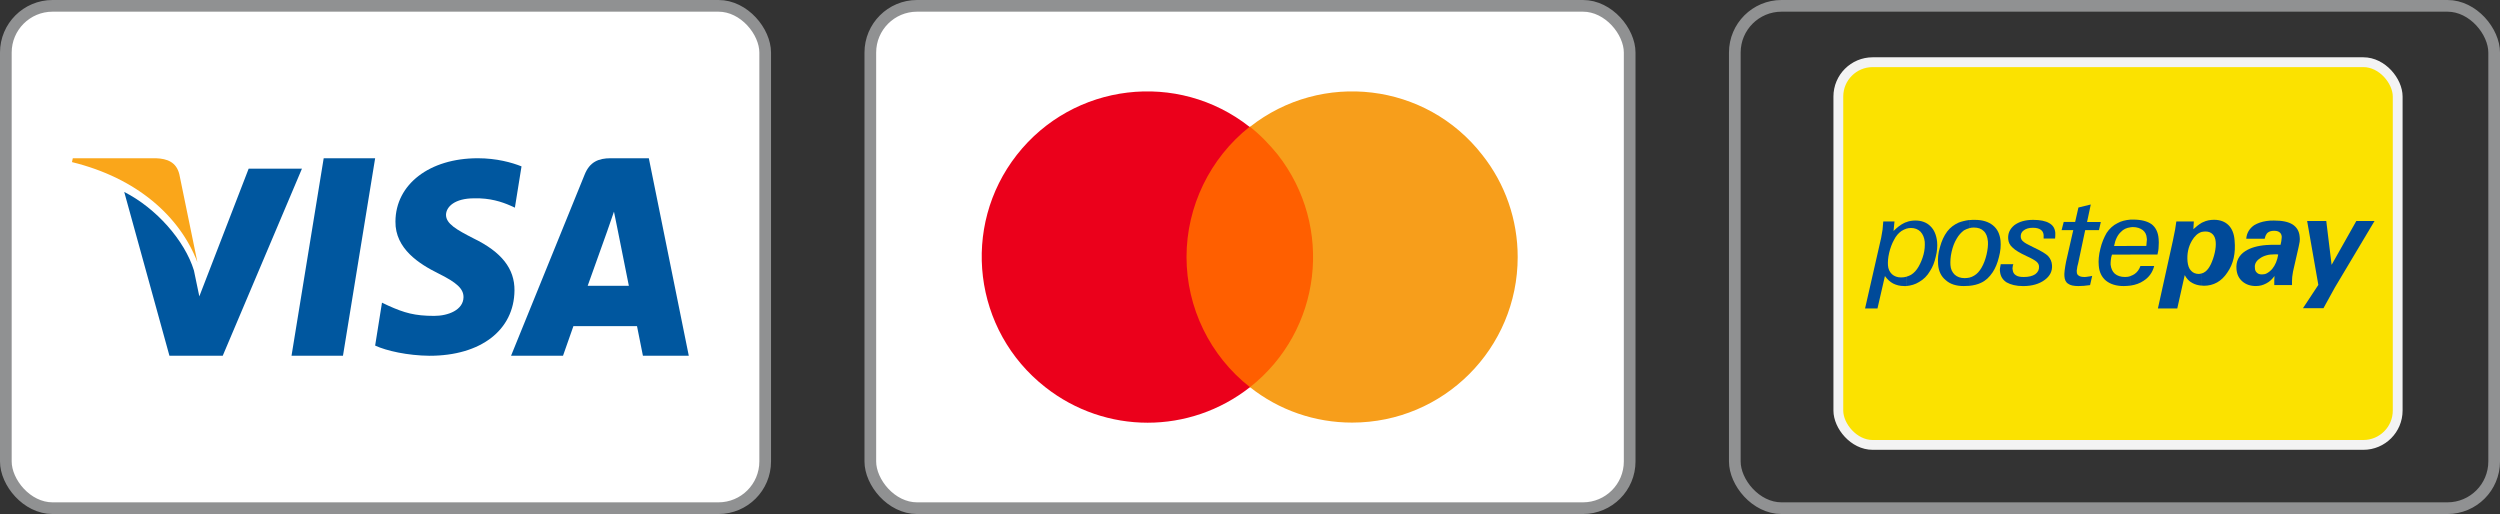
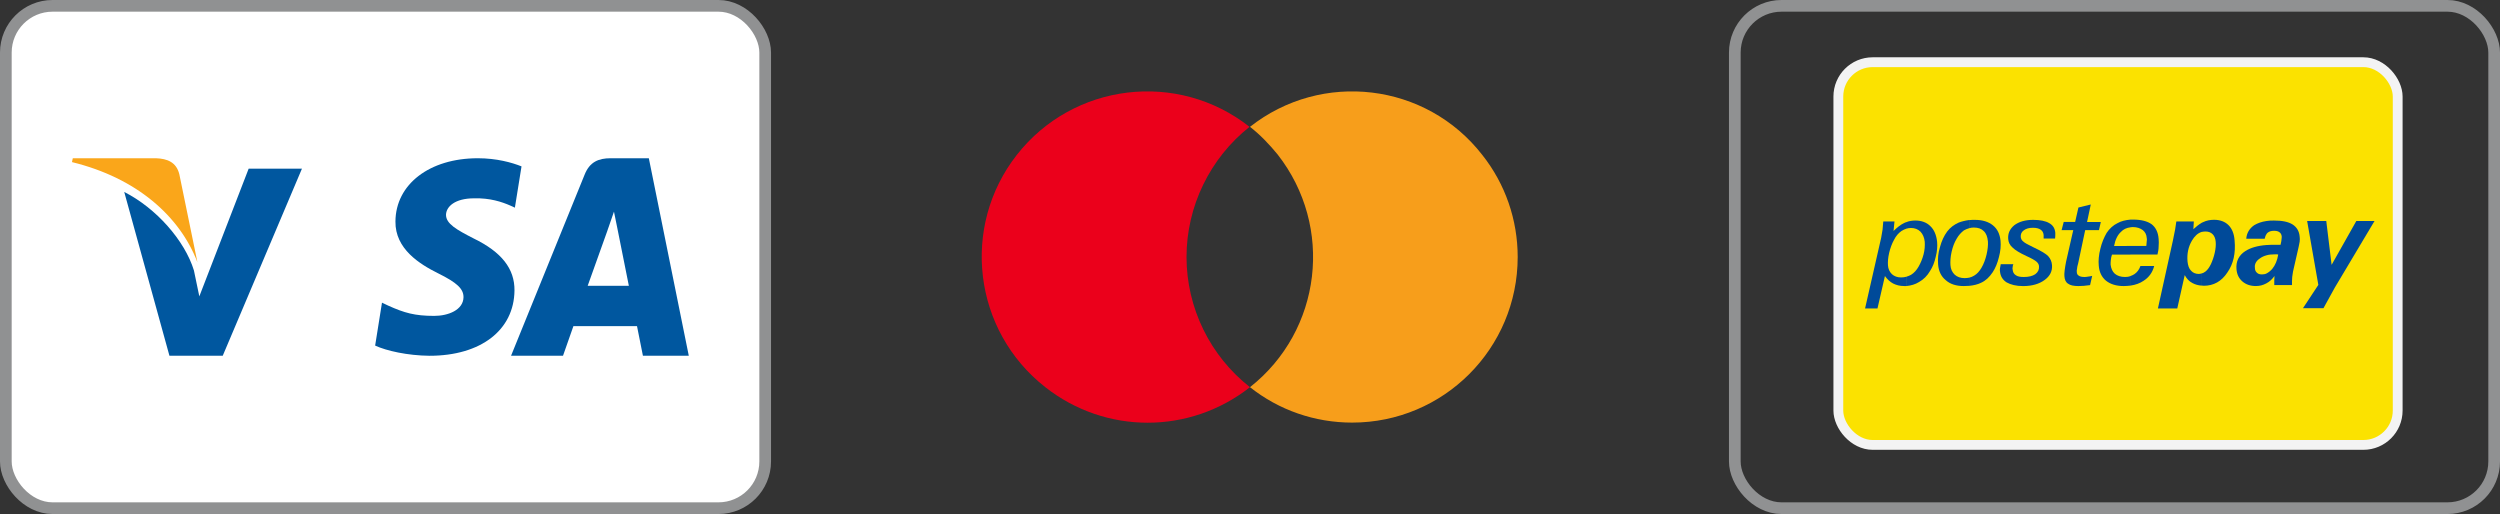
<svg xmlns="http://www.w3.org/2000/svg" xmlns:xlink="http://www.w3.org/1999/xlink" width="107" height="22" viewBox="0 0 107 22" version="1.1" id="svg5" xml:space="preserve">
  <rect x="0" y="0" width="107" height="22" fill="#333333" stroke="none" />
  <title id="title1">Frise couleur</title>
  <defs id="defs1">
    <rect id="path-1" x="0" y="0" width="33" height="22" rx="2" />
  </defs>
  <g id="Page-1" stroke="none" stroke-width="1" fill="none" fill-rule="evenodd">
    <g id="Frise-couleur">
      <g id="Visa">
        <rect id="Rectangle" stroke="#909192" stroke-width="0.5" fill="#ffffff" x="0.25" y="0.25" width="32.5" height="21.5" rx="2" />
        <g id="Visa_Inc._logo" transform="translate(3.08,6.773)" fill-rule="nonzero">
-           <polygon id="polygon9" fill="#00579f" points="10.774,0 12.976,0 11.599,8.453 9.397,8.453 " />
          <path d="M 19.241,0.348 C 18.829,0.183 18.175,0 17.368,0 c -2.062,0 -3.515,1.114 -3.523,2.707 -0.017,1.175 1.04,1.828 1.83,2.22 0.808,0.4 1.083,0.662 1.083,1.019 -0.008,0.548 -0.653,0.801 -1.254,0.801 -0.834,0 -1.28,-0.13 -1.959,-0.435 L 13.269,6.181 12.976,8.018 c 0.49,0.226 1.392,0.427 2.329,0.436 2.191,0 3.618,-1.097 3.635,-2.795 0.008,-0.932 -0.55,-1.645 -1.753,-2.229 -0.73,-0.374 -1.178,-0.627 -1.178,-1.01 0.009,-0.348 0.378,-0.705 1.203,-0.705 0.679,-0.017 1.178,0.148 1.556,0.313 l 0.189,0.087 0.284,-1.767 z" id="path11" fill="#00579f" />
          <path d="m 22.073,5.459 c 0.175,-0.486 0.846,-2.365 0.846,-2.365 -0.009,0.018 0.174,-0.495 0.279,-0.809 l 0.148,0.728 c 0,0 0.401,2.023 0.489,2.446 -0.331,0 -1.343,0 -1.762,0 z M 24.69,0 H 23.05 C 22.544,0 22.16,0.153 21.942,0.701 L 18.793,8.453 h 2.224 c 0,0 0.366,-1.043 0.445,-1.268 0.244,0 2.408,0 2.722,0 0.061,0.297 0.253,1.268 0.253,1.268 H 26.4 L 24.69,0 Z" id="path13" fill="#00579f" />
          <path d="M 7.563,0.445 5.451,5.912 5.22,4.803 C 4.829,3.524 3.604,2.134 2.237,1.443 L 4.172,8.453 H 6.453 L 9.844,0.445 H 7.563 Z" id="path15" fill="#00579f" />
          <path d="M 3.595,0 H 0.036 L 0,0.165 C 2.776,0.844 4.614,2.482 5.369,4.449 L 4.596,0.688 C 4.469,0.165 4.077,0.017 3.595,0 Z" id="path17" fill="#faa61a" />
        </g>
      </g>
      <g id="Mastercard" transform="translate(37)">
-         <rect id="Rectangle-Copy" stroke="#909192" stroke-width="0.5" fill="#ffffff" x="0.25" y="0.25" width="32.5" height="21.5" rx="2" />
        <g id="ma_symbol" transform="translate(5.018,3.912)" fill-rule="nonzero">
          <g id="Group">
-             <rect id="rect1" fill="#ff5f00" x="8.372" y="1.517" width="6.201" height="11.142" />
            <path d="m 8.765,7.088 c 0,-2.165 1.004,-4.232 2.697,-5.571 -3.071,-2.421 -7.539,-1.89 -9.961,1.201 -2.402,3.071 -1.87,7.52 1.22,9.941 2.579,2.028 6.181,2.028 8.76,0 C 9.769,11.321 8.765,9.254 8.765,7.088 Z" id="Path" fill="#eb001b" />
            <path d="m 22.939,7.088 c 0,3.917 -3.169,7.087 -7.087,7.087 -1.594,0 -3.13,-0.531 -4.37,-1.516 3.071,-2.421 3.602,-6.87 1.181,-9.961 -0.354,-0.433 -0.748,-0.846 -1.181,-1.181 3.071,-2.421 7.539,-1.89 9.941,1.201 0.984,1.24 1.516,2.776 1.516,4.37 z" id="path1" fill="#f79e1b" />
          </g>
        </g>
      </g>
      <g id="CB" transform="translate(74)">
        <mask id="mask-2" fill="#ffffff">
          <use xlink:href="#path-1" id="use1" />
        </mask>
        <rect stroke="#909192" stroke-width="0.5" x="0.25" y="0.25" width="32.5" height="21.5" rx="2" id="rect2" />
        <g style="fill:none" id="g6" transform="matrix(0.42,0,0,0.42,4.471,2.452)">
          <rect x="0.5" y="0.5" width="57" height="39" rx="3.5" fill="#fbe200" stroke="#f3f3f3" id="rect1-8" />
          <path fill-rule="evenodd" clip-rule="evenodd" d="m 7.432,16.8 c -0.001,4e-4 -0.002,9e-4 -0.003,0.001 v 0.664 c -0.164,0.046 -0.331,0.142 -0.495,0.237 -0.31,0.214 -0.571,0.521 -0.759,0.904 -0.214,0.38 -0.38,0.832 -0.498,1.33 -0.119,0.521 -0.142,0.927 -0.119,1.261 0.023,0.38 0.165,0.667 0.403,0.904 0.238,0.214 0.548,0.333 0.927,0.333 0.189,0 0.375,-0.022 0.541,-0.071 v 0.948 H 7.221 C 6.769,23.313 6.412,23.217 6.079,23.052 5.769,22.887 5.485,22.623 5.247,22.293 l -0.759,3.303 H 3.224 V 25.593 L 4.864,18.392 C 4.888,18.25 4.912,18.114 4.935,17.977 4.959,17.84 4.983,17.703 5.006,17.561 5.029,17.277 5.053,17.013 5.079,16.729 h 1.142 l -0.096,0.974 c 0.356,-0.356 0.713,-0.64 1.069,-0.808 0.065,-0.042 0.147,-0.067 0.215,-0.088 0.008,-0.003 0.015,-0.005 0.023,-0.007 z m 0.003,6.512 v 6e-4 H 7.429 c 0.002,-2e-4 0.004,-4e-4 0.007,-6e-4 z m 0,0 v -0.95 c -0.002,7e-4 -0.004,0.001 -0.007,0.002 v -0.002 c 0.165,-0.046 0.333,-0.119 0.475,-0.191 0.31,-0.191 0.571,-0.475 0.785,-0.855 0.214,-0.38 0.38,-0.785 0.498,-1.234 0.119,-0.452 0.142,-0.878 0.119,-1.284 -0.046,-0.429 -0.191,-0.759 -0.429,-1.023 -0.261,-0.261 -0.594,-0.38 -0.974,-0.38 -0.165,0 -0.333,0.023 -0.475,0.073 v -0.002 c 0.001,-3e-4 0.002,-7e-4 0.003,-0.001 v -0.665 c 0.283,-0.118 0.615,-0.164 0.924,-0.164 0.617,0 1.142,0.191 1.521,0.571 0.403,0.38 0.617,0.927 0.69,1.591 0.046,0.475 0,0.997 -0.142,1.544 -0.119,0.548 -0.31,1.023 -0.571,1.426 -0.284,0.498 -0.667,0.878 -1.142,1.142 -0.378,0.236 -0.805,0.355 -1.277,0.402 z" fill="#004a99" id="path1-0" />
          <path fill-rule="evenodd" clip-rule="evenodd" d="m 37.563,17.79 c 0.12,-0.02 0.226,-0.038 0.35,-0.038 0.31,0 0.548,0.096 0.733,0.281 0.168,0.168 0.287,0.429 0.31,0.785 0.023,0.307 0,0.663 -0.096,1.092 -0.092,0.429 -0.238,0.832 -0.403,1.188 -0.168,0.333 -0.333,0.571 -0.548,0.736 -0.119,0.096 -0.261,0.168 -0.403,0.191 v 0.007 c -0.091,0.023 -0.186,0.045 -0.281,0.045 -0.333,0 -0.594,-0.119 -0.785,-0.333 -0.214,-0.214 -0.31,-0.525 -0.356,-0.927 -0.069,-0.785 0.073,-1.498 0.452,-2.138 0.261,-0.449 0.594,-0.759 0.974,-0.878 v -0.003 c 0.018,-0.003 0.035,-0.006 0.052,-0.009 z m -0.052,-0.912 v -0.007 c 0.073,-0.023 0.119,-0.046 0.165,-0.073 0.333,-0.165 0.713,-0.238 1.115,-0.238 0.617,0 1.115,0.191 1.472,0.548 0.356,0.356 0.571,0.878 0.617,1.567 0.119,1.284 -0.119,2.376 -0.736,3.254 -0.594,0.904 -1.403,1.353 -2.399,1.353 -0.036,0 -0.078,-0.006 -0.119,-0.011 -0.04,-0.006 -0.08,-0.011 -0.116,-0.012 v -1.228 c -0.001,3e-4 -0.002,6e-4 -0.003,8e-4 v 1.227 c 0.001,0 0.002,0 0.003,0 v 0.007 c -0.356,-0.023 -0.667,-0.119 -0.927,-0.261 -0.333,-0.165 -0.594,-0.452 -0.785,-0.808 l -0.759,3.399 h -1.973 l 1.521,-6.89 c 0.191,-0.878 0.31,-1.544 0.356,-1.973 h 1.782 l -0.046,0.785 c 0.284,-0.261 0.548,-0.475 0.832,-0.64 z" fill="#004a99" id="path2" />
          <path fill-rule="evenodd" clip-rule="evenodd" d="M 45.326,20.105 C 45.28,20.082 45.23,20.082 45.184,20.082 h -0.214 c -0.31,0 -0.594,0.023 -0.832,0.096 -0.261,0.073 -0.475,0.165 -0.667,0.31 -0.403,0.261 -0.571,0.594 -0.521,0.974 0,0.214 0.073,0.38 0.214,0.498 0.119,0.119 0.284,0.165 0.498,0.165 0.165,0 0.333,-0.023 0.475,-0.096 v -0.003 c 0.191,-0.096 0.38,-0.238 0.571,-0.452 0.31,-0.376 0.525,-0.875 0.617,-1.468 z m -1.188,-0.977 v 0.003 c 0.261,-0.023 0.571,-0.023 0.878,-0.023 h 0.333 0.214 c 0.014,-0.071 0.028,-0.135 0.041,-0.194 0.031,-0.14 0.055,-0.252 0.055,-0.353 0.023,-0.119 0.023,-0.214 0.023,-0.31 -0.023,-0.191 -0.096,-0.333 -0.238,-0.429 -0.119,-0.096 -0.31,-0.142 -0.548,-0.142 -0.284,0 -0.498,0.073 -0.64,0.191 -0.012,0.012 -0.024,0.022 -0.036,0.033 v 0 c -0.034,0.03 -0.066,0.058 -0.083,0.109 -0.096,0.119 -0.142,0.284 -0.191,0.475 h -1.878 c 0.046,-0.594 0.333,-1.046 0.808,-1.379 0.36,-0.211 0.762,-0.353 1.261,-0.426 0.238,-0.046 0.498,-0.046 0.759,-0.046 0.832,0 1.449,0.119 1.901,0.403 0.429,0.284 0.667,0.69 0.713,1.234 0.023,0.165 0.023,0.333 0,0.521 -0.019,0.136 -0.056,0.306 -0.095,0.482 l -0.024,0.112 -0.498,2.185 c -0.052,0.188 -0.079,0.375 -0.107,0.572 v 10e-5 c -0.011,0.077 -0.022,0.156 -0.035,0.236 -0.023,0.284 -0.023,0.548 -0.023,0.832 h -1.805 v -0.452 c 0,-0.085 0.006,-0.162 0.012,-0.24 v 0 c 0.006,-0.077 0.011,-0.153 0.011,-0.235 -0.238,0.333 -0.521,0.594 -0.808,0.736 v 0.003 l -0.046,0.023 c -0.31,0.165 -0.64,0.261 -1.046,0.261 -0.571,0 -1.023,-0.165 -1.379,-0.475 -0.356,-0.31 -0.548,-0.713 -0.594,-1.234 -0.073,-0.808 0.238,-1.426 0.904,-1.855 0.521,-0.333 1.234,-0.548 2.162,-0.617 z" fill="#004a99" id="path3-2" />
          <path d="m 47.847,25.57 1.567,-2.376 -1.142,-6.511 h 1.95 l 0.544,4.468 2.518,-4.468 H 55.14 l -4.039,6.772 -1.165,2.115 z" fill="#004a99" id="path4-4" />
          <path fill-rule="evenodd" clip-rule="evenodd" d="m 13.827,17.42 c 0.162,-0.048 0.306,-0.071 0.469,-0.071 0.452,0 0.785,0.119 1.02,0.36 0.238,0.214 0.383,0.571 0.429,1.069 0.023,0.38 -0.023,0.808 -0.142,1.33 -0.119,0.498 -0.284,0.95 -0.521,1.353 -0.214,0.356 -0.452,0.62 -0.736,0.785 -0.141,0.095 -0.328,0.168 -0.518,0.214 V 22.458 c -0.142,0.023 -0.287,0.046 -0.452,0.046 -0.429,0 -0.762,-0.119 -1.023,-0.356 -0.238,-0.238 -0.406,-0.544 -0.429,-0.974 -0.023,-0.38 0,-0.832 0.119,-1.353 0.119,-0.521 0.284,-0.95 0.498,-1.307 0.211,-0.38 0.475,-0.663 0.759,-0.878 0.165,-0.096 0.356,-0.168 0.521,-0.214 h 0.007 z m 0,-0.83 c 0.19,-0.022 0.399,-0.022 0.611,-0.022 0.759,0 1.353,0.191 1.805,0.548 0.475,0.38 0.713,0.904 0.785,1.567 0.046,0.521 0,1.092 -0.165,1.686 -0.142,0.594 -0.356,1.115 -0.64,1.544 -0.333,0.498 -0.713,0.855 -1.188,1.069 -0.333,0.165 -0.736,0.261 -1.211,0.31 v -0.003 c 0.001,0 0.002,0 0.003,0 v -0.829 c -0.001,3e-4 -0.002,5e-4 -0.003,8e-4 v 0.828 c -0.079,2e-4 -0.163,0.005 -0.25,0.011 -0.096,0.006 -0.195,0.012 -0.294,0.012 -0.759,0 -1.379,-0.191 -1.828,-0.594 -0.475,-0.38 -0.736,-0.927 -0.785,-1.617 -0.046,-0.571 0,-1.142 0.191,-1.759 0.165,-0.617 0.403,-1.142 0.736,-1.591 0.31,-0.403 0.69,-0.69 1.165,-0.904 0.31,-0.119 0.69,-0.214 1.069,-0.261 z m 0,0 c -0.002,3e-4 -0.004,5e-4 -0.007,8e-4 v 0.832 c 0.002,-7e-4 0.004,-0.001 0.007,-0.002 z" fill="#004a99" id="path5-8" />
          <path d="m 18.335,21.079 c -0.046,0.119 -0.073,0.214 -0.073,0.31 -0.023,0.096 -0.023,0.165 0,0.238 0.023,0.261 0.119,0.452 0.31,0.571 0.191,0.142 0.452,0.191 0.832,0.191 0.498,0 0.878,-0.096 1.165,-0.284 0.284,-0.214 0.403,-0.475 0.38,-0.785 0,-0.191 -0.096,-0.356 -0.261,-0.498 -0.165,-0.142 -0.498,-0.333 -1.023,-0.571 -0.667,-0.31 -1.142,-0.594 -1.403,-0.855 -0.284,-0.238 -0.429,-0.548 -0.452,-0.878 -0.046,-0.571 0.165,-1.023 0.617,-1.403 0.475,-0.356 1.115,-0.548 1.924,-0.548 0.736,0 1.284,0.119 1.64,0.333 0.38,0.214 0.571,0.521 0.617,0.974 0,0.073 0,0.142 0,0.238 0,0.073 0,0.191 -0.023,0.356 h -1.165 c 0,-0.073 0,-0.142 0,-0.191 0,-0.05 0,-0.119 0,-0.165 -0.023,-0.238 -0.119,-0.429 -0.31,-0.548 -0.165,-0.119 -0.429,-0.191 -0.785,-0.191 -0.403,0 -0.713,0.096 -0.927,0.261 -0.238,0.165 -0.333,0.403 -0.31,0.69 0.023,0.165 0.096,0.333 0.261,0.452 0.142,0.142 0.498,0.333 1.046,0.594 0.759,0.356 1.284,0.667 1.498,0.904 0.214,0.238 0.356,0.548 0.38,0.904 0.046,0.594 -0.191,1.115 -0.759,1.521 -0.548,0.403 -1.284,0.617 -2.185,0.617 -0.713,0 -1.261,-0.142 -1.686,-0.38 -0.403,-0.261 -0.617,-0.617 -0.667,-1.092 -0.023,-0.096 -0.023,-0.214 0,-0.356 0.023,-0.119 0.046,-0.261 0.073,-0.403 h 1.287 z" fill="#004a99" id="path6" />
          <path d="m 26.153,23.217 c -0.238,0.023 -0.452,0.046 -0.64,0.073 -0.191,0 -0.38,0.023 -0.548,0.023 -0.475,0 -0.832,-0.073 -1.046,-0.238 -0.238,-0.142 -0.356,-0.403 -0.38,-0.759 -0.023,-0.119 0,-0.333 0.023,-0.594 0.023,-0.284 0.096,-0.571 0.142,-0.878 l 0.736,-3.231 h -1.188 l 0.214,-0.832 h 1.165 L 24.965,15.31 26.225,15 25.846,16.782 h 1.403 l -0.191,0.832 h -1.403 l -0.713,3.373 c -0.073,0.261 -0.119,0.452 -0.119,0.571 -0.023,0.142 -0.046,0.238 -0.023,0.31 0,0.191 0.073,0.31 0.191,0.38 0.119,0.096 0.333,0.142 0.617,0.142 0.096,0 0.238,-0.023 0.38,-0.046 0.119,0 0.261,-0.046 0.38,-0.073 z" fill="#004a99" id="path7" />
          <path fill-rule="evenodd" clip-rule="evenodd" d="m 30.265,19.227 h 1.617 c 0.005,-0.051 0.011,-0.1 0.016,-0.146 0.017,-0.145 0.03,-0.262 0.03,-0.352 0.023,-0.119 0.023,-0.214 0,-0.31 -0.023,-0.356 -0.165,-0.617 -0.403,-0.808 -0.261,-0.191 -0.594,-0.31 -1.023,-0.31 -0.036,0 -0.078,0.006 -0.119,0.012 -0.041,0.006 -0.083,0.011 -0.119,0.011 v 0.003 c -0.38,0.046 -0.713,0.191 -0.974,0.475 -0.333,0.307 -0.571,0.782 -0.69,1.426 z m 0,0.875 v 0.003 h -1.878 c -0.073,0.191 -0.096,0.356 -0.119,0.548 -0.023,0.165 -0.023,0.333 -0.023,0.475 0.046,0.403 0.191,0.713 0.429,0.927 0.261,0.214 0.594,0.333 1.046,0.333 0.19,0 0.377,-0.023 0.544,-0.094 v 0.972 c 0.001,-10e-5 0.002,-3e-4 0.003,-4e-4 v 4e-4 c -0.214,0.023 -0.452,0.046 -0.69,0.046 -0.759,0 -1.353,-0.191 -1.805,-0.548 -0.429,-0.356 -0.69,-0.878 -0.736,-1.544 -0.046,-0.498 0,-1.069 0.165,-1.709 0.142,-0.617 0.38,-1.165 0.64,-1.617 0.284,-0.429 0.667,-0.785 1.115,-0.997 0.38,-0.214 0.808,-0.31 1.307,-0.356 v -0.003 h 0.261 c 0.832,0 1.472,0.165 1.901,0.475 0.403,0.31 0.667,0.808 0.713,1.498 0.023,0.238 0.023,0.498 0,0.759 0,0.261 -0.046,0.548 -0.119,0.832 z m 0.003,3.164 c 0.52,-0.073 0.971,-0.238 1.35,-0.498 0.548,-0.356 0.904,-0.858 1.069,-1.498 h -1.403 c -0.119,0.356 -0.333,0.64 -0.617,0.832 -0.119,0.073 -0.261,0.145 -0.403,0.191 v 0.002 c 0.001,-5e-4 0.002,-10e-4 0.003,-0.002 z" fill="#004a99" id="path8" />
        </g>
      </g>
    </g>
  </g>
</svg>